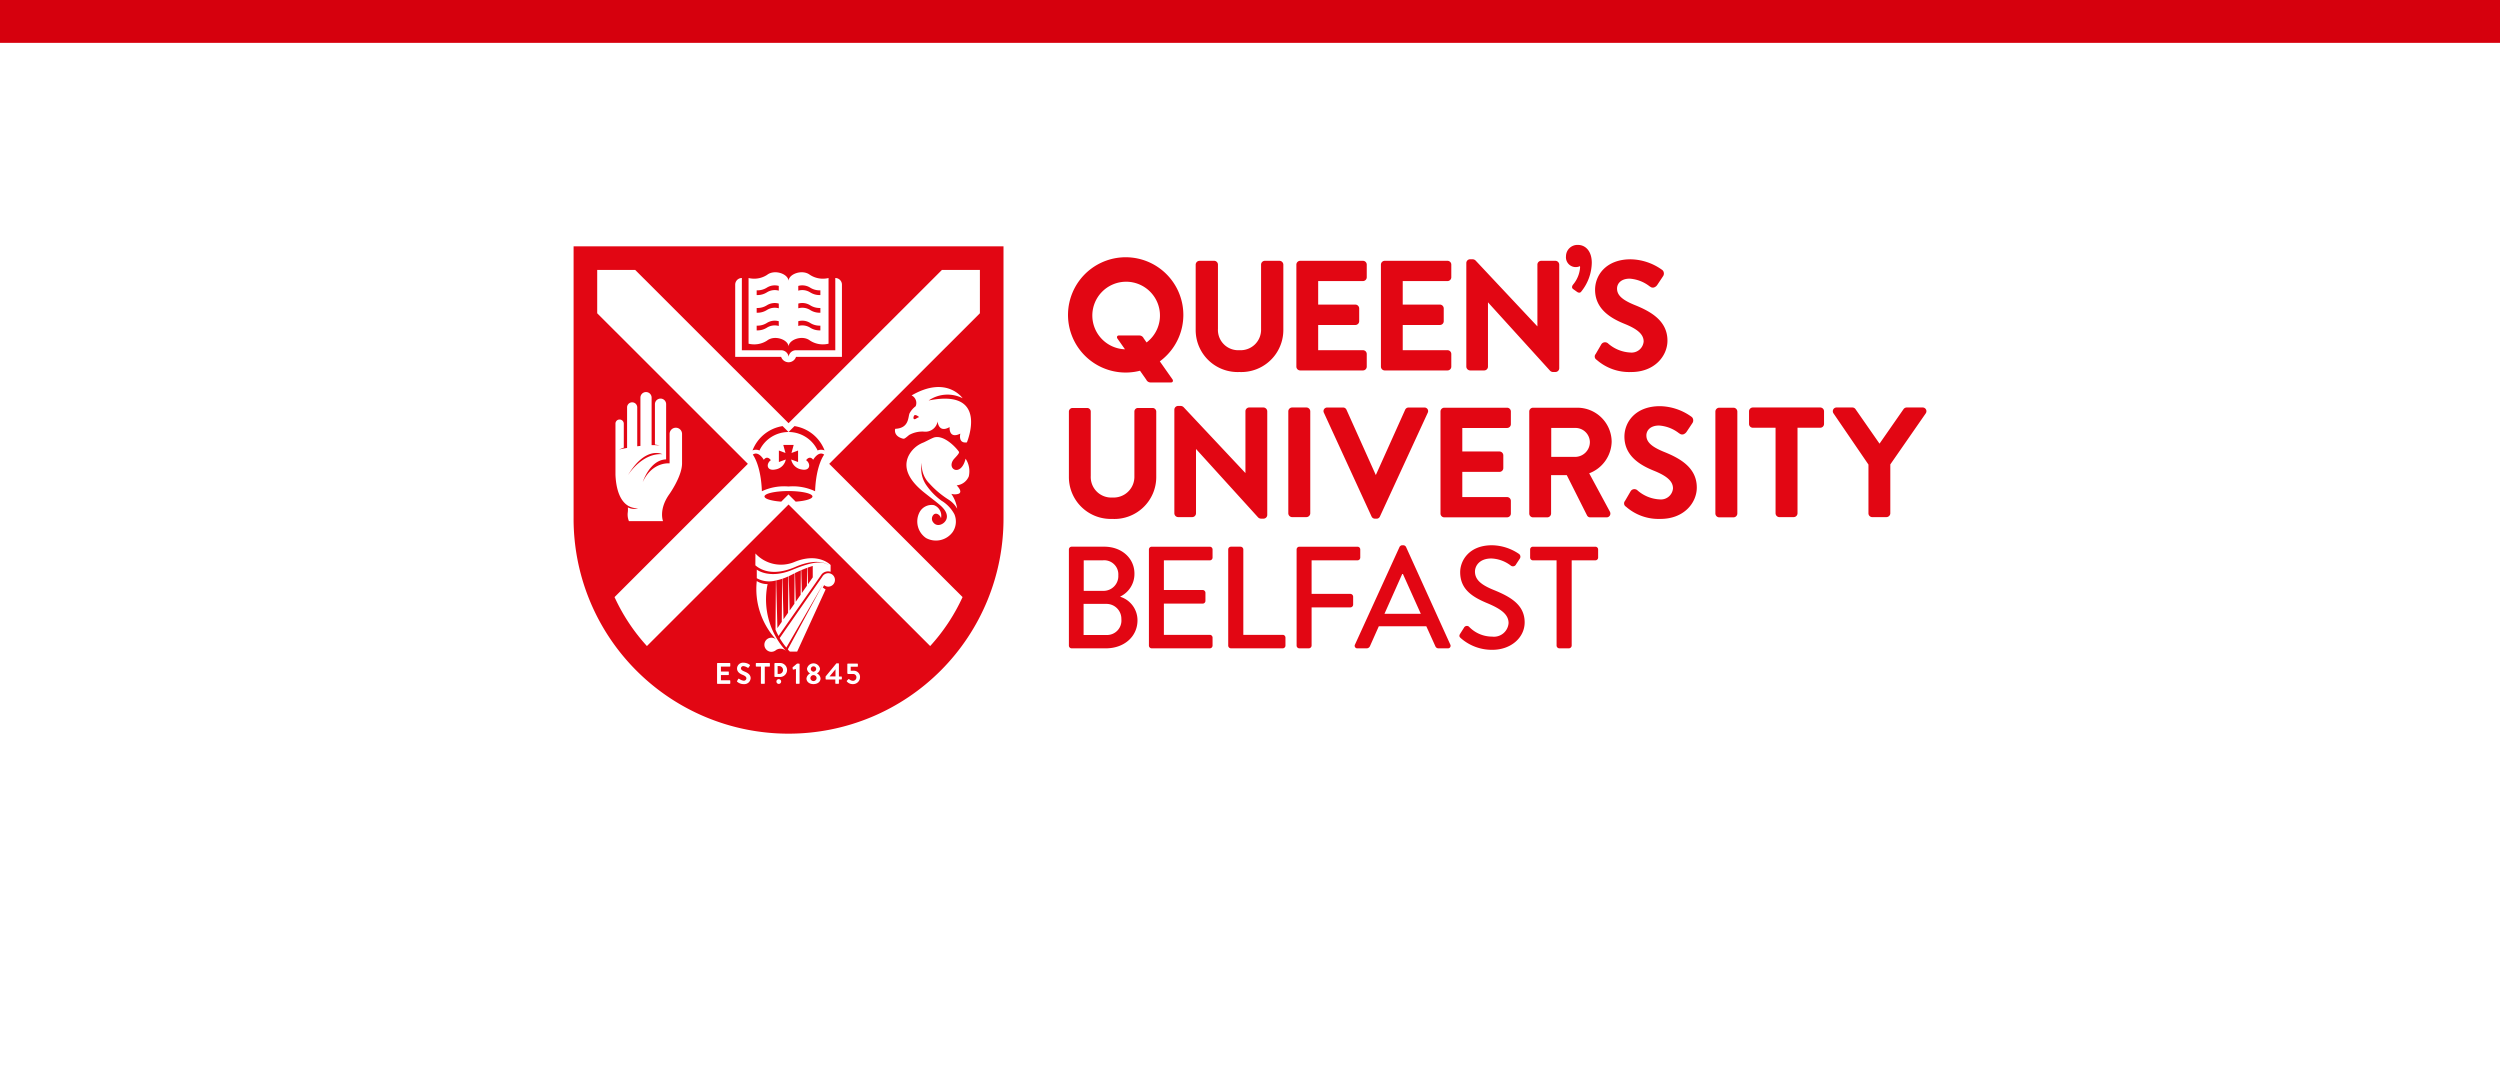
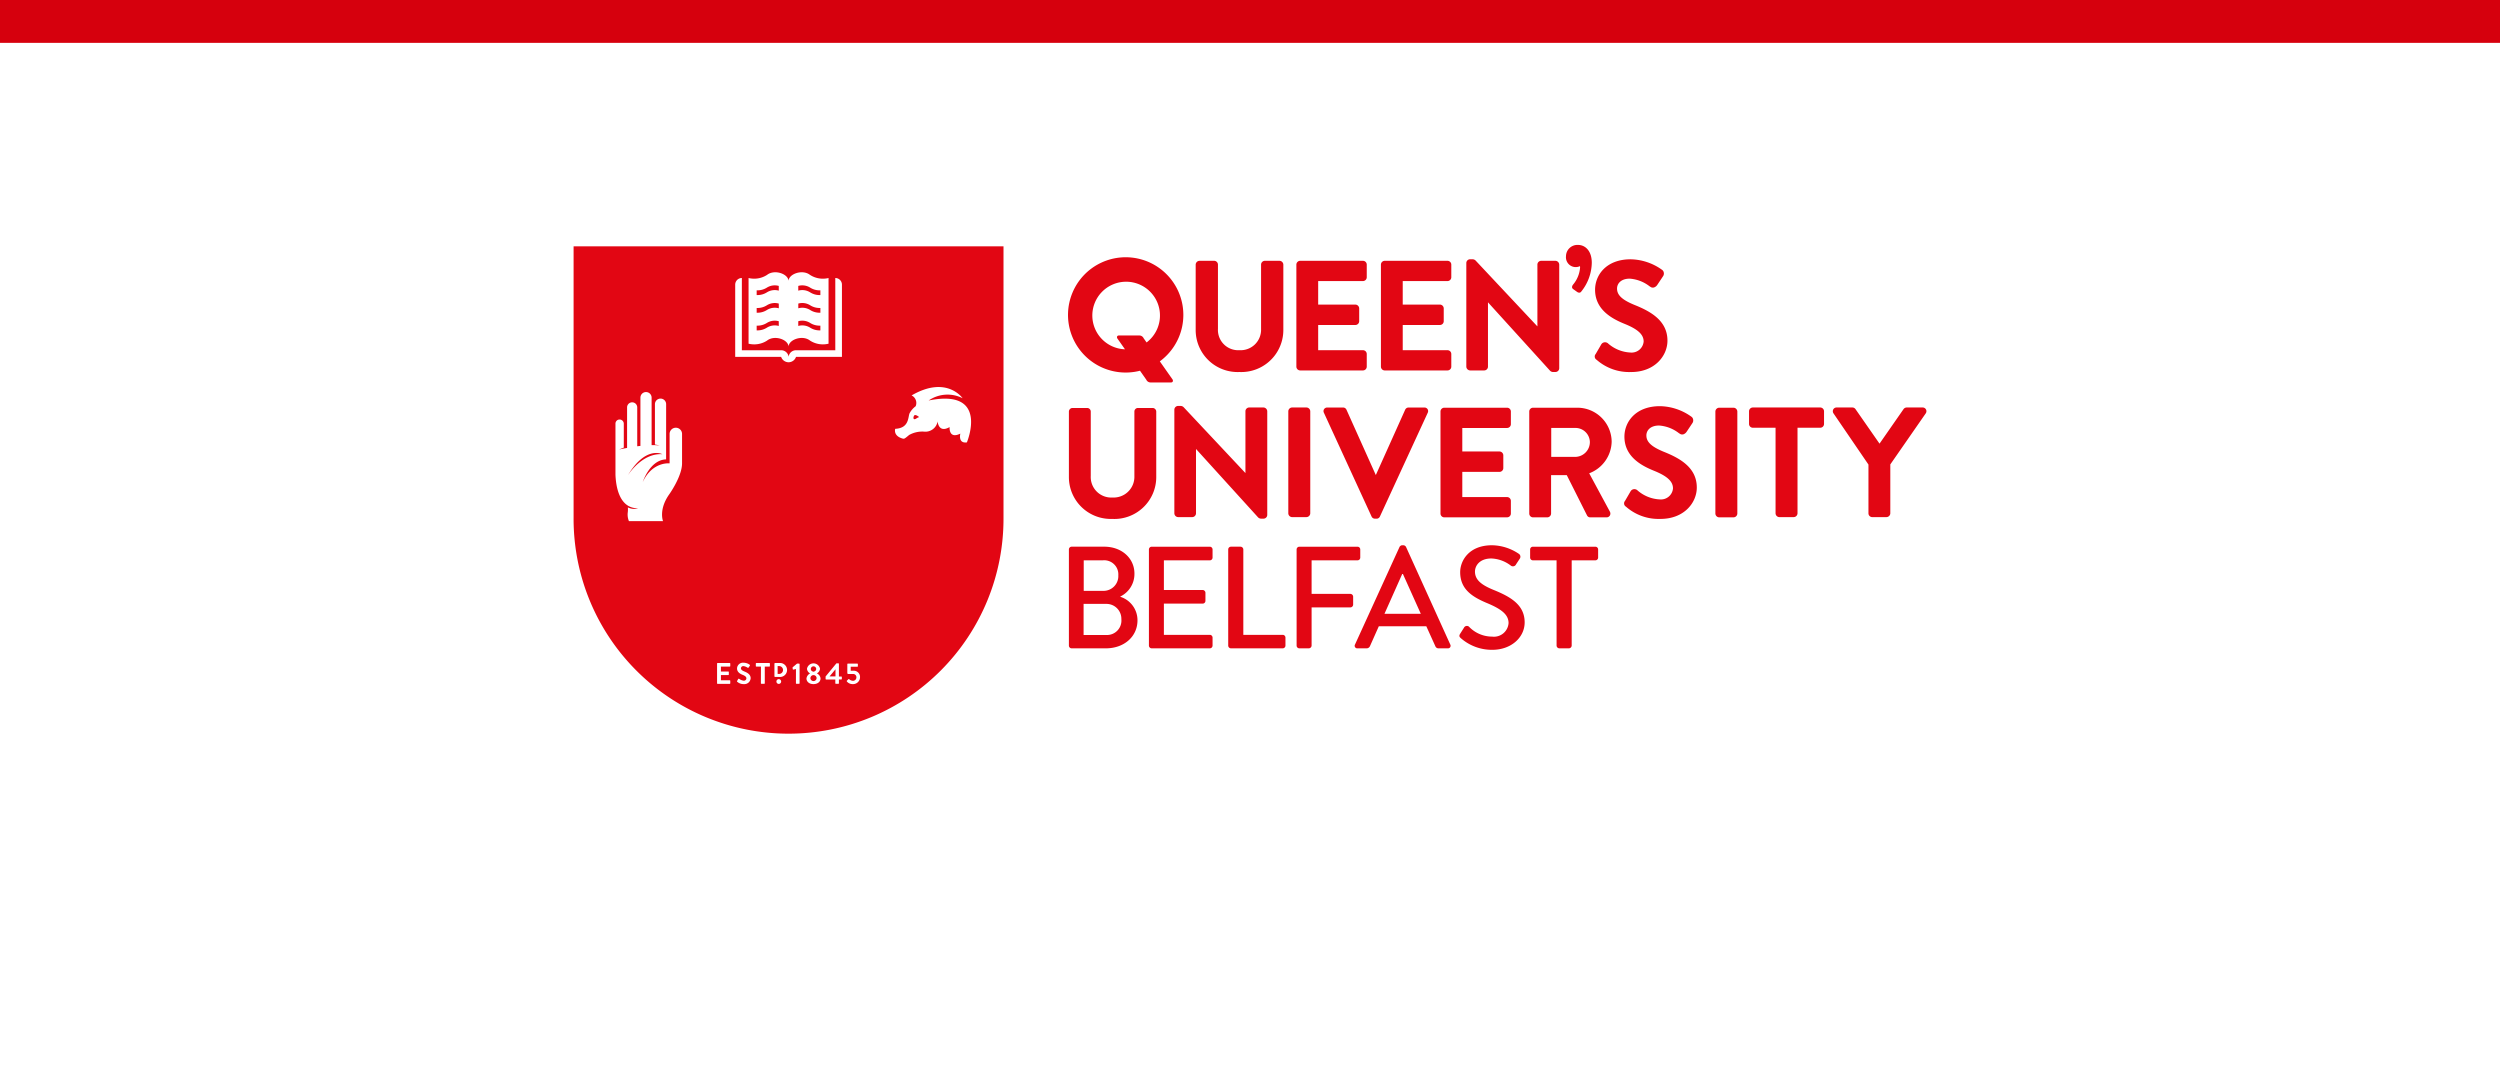
<svg xmlns="http://www.w3.org/2000/svg" width="350" height="150" fill="none">
-   <path fill="#fff" d="M0 0h350v150H0z" />
  <path fill="#D6000D" d="M0 0h350v6H0z" />
  <path fill="#E20613" d="M162.376 50.589a8.065 8.065 0 0 0 2.151-10.638 8.072 8.072 0 0 0-10.389-3.157 8.073 8.073 0 0 0-4.137 10.035 8.074 8.074 0 0 0 9.599 5.074l.877 1.25a.66.66 0 0 0 .554.389h2.92c.216 0 .316-.175.225-.389l-1.8-2.564Zm-9.45-6.414a4.73 4.73 0 0 1 4.511-4.728 4.739 4.739 0 0 1 4.126 2.047 4.728 4.728 0 0 1 .433 4.583 4.734 4.734 0 0 1-1.474 1.867l-.412-.587a.665.665 0 0 0-.554-.388h-2.92c-.215 0-.315.175-.224.388l1.083 1.544a4.735 4.735 0 0 1-4.569-4.726ZM173.52 52.082a5.875 5.875 0 0 1-6.125-5.884v-9.151a.55.55 0 0 1 .533-.533h2.052a.533.533 0 0 1 .533.533v8.997a2.838 2.838 0 0 0 3.007 2.983 2.874 2.874 0 0 0 2.17-.812 2.865 2.865 0 0 0 .86-2.15v-9.018a.537.537 0 0 1 .534-.533h2.05a.548.548 0 0 1 .533.533v9.147a5.881 5.881 0 0 1-3.813 5.516 5.892 5.892 0 0 1-2.334.372ZM190.812 51.862h-8.785a.538.538 0 0 1-.535-.532V37.047a.538.538 0 0 1 .535-.533h8.785a.532.532 0 0 1 .533.533v1.769a.533.533 0 0 1-.533.533h-6.267v3.292h5.209a.55.55 0 0 1 .533.533v1.792a.533.533 0 0 1-.533.532h-5.209v3.53h6.267a.533.533 0 0 1 .533.532v1.77a.532.532 0 0 1-.533.532M202.649 51.862h-8.786a.533.533 0 0 1-.533-.532V37.047a.537.537 0 0 1 .533-.533h8.786a.532.532 0 0 1 .533.533v1.769a.533.533 0 0 1-.533.533h-6.267v3.292h5.209a.545.545 0 0 1 .532.533v1.792a.532.532 0 0 1-.532.532h-5.209v3.53h6.267a.533.533 0 0 1 .533.532v1.77a.532.532 0 0 1-.533.532M217.756 52.082h-.302a.606.606 0 0 1-.455-.19l-8.683-9.568v9.006a.532.532 0 0 1-.533.532h-1.964a.55.55 0 0 1-.534-.532V36.81a.528.528 0 0 1 .534-.512h.324a.606.606 0 0 1 .453.19l8.64 9.207v-8.648a.534.534 0 0 1 .534-.533h1.989a.547.547 0 0 1 .533.533v14.52a.53.53 0 0 1-.533.511M221.098 40.977a.59.59 0 0 1-.296-.105l-.569-.406c-.094-.07-.272-.266 0-.625.568-.672.91-1.506.977-2.383 0-.067-.004-.134-.014-.2a1.37 1.37 0 0 1-1.844-.675 1.38 1.38 0 0 1-.113-.712 1.6 1.6 0 0 1 1.687-1.582c.958 0 1.924.774 1.924 2.506a6.59 6.59 0 0 1-1.474 4.024.333.333 0 0 1-.278.155M228.355 52.082a6.883 6.883 0 0 1-4.829-1.712.528.528 0 0 1-.135-.802l.779-1.338a.597.597 0 0 1 .411-.3.642.642 0 0 1 .504.114 5.092 5.092 0 0 0 3.184 1.311 1.692 1.692 0 0 0 1.842-1.539c0-.98-.797-1.718-2.666-2.474-1.774-.717-4.134-1.988-4.134-4.774 0-2.054 1.559-4.266 4.98-4.266a7.769 7.769 0 0 1 4.392 1.47.58.58 0 0 1 .244.378.654.654 0 0 1-.088.504l-.819 1.23a.896.896 0 0 1-.402.337.548.548 0 0 1-.524-.043l-.159-.1a5.107 5.107 0 0 0-2.774-1.066c-1.231 0-1.775.696-1.775 1.386 0 .922.715 1.588 2.47 2.303 2.273.912 4.588 2.217 4.588 4.99 0 2.13-1.784 4.395-5.088 4.395M176.88 72.612h-.302a.604.604 0 0 1-.455-.19l-8.682-9.566v9.007a.537.537 0 0 1-.534.533h-1.964a.546.546 0 0 1-.534-.533v-14.52a.533.533 0 0 1 .534-.512h.323a.602.602 0 0 1 .454.19l8.641 9.208V57.58a.533.533 0 0 1 .533-.533h1.989a.55.55 0 0 1 .533.533V72.1a.529.529 0 0 1-.533.512M182.903 72.398h-2.007a.548.548 0 0 1-.533-.534V57.58a.544.544 0 0 1 .533-.532h2.007a.545.545 0 0 1 .534.532v14.282a.55.55 0 0 1-.534.534M192.706 72.613h-.216a.51.51 0 0 1-.473-.305l-6.67-14.52a.51.51 0 0 1 .021-.503.529.529 0 0 1 .458-.233h2.201a.515.515 0 0 1 .482.315l4.106 9.142 4.108-9.147a.521.521 0 0 1 .48-.31h2.201a.525.525 0 0 1 .458.233.522.522 0 0 1 .021.503l-6.693 14.52a.512.512 0 0 1-.478.31M210.989 72.43h-8.786a.536.536 0 0 1-.534-.532V57.613a.533.533 0 0 1 .534-.533h8.786a.532.532 0 0 1 .533.533v1.769a.533.533 0 0 1-.533.534h-6.267v3.292h5.208a.548.548 0 0 1 .534.532v1.791a.537.537 0 0 1-.534.533h-5.208v3.527h6.267a.535.535 0 0 1 .533.532v1.77a.532.532 0 0 1-.533.533M224.912 72.43h-2.266a.491.491 0 0 1-.456-.261l-2.841-5.65h-2.197v5.378a.547.547 0 0 1-.534.534h-1.989a.535.535 0 0 1-.533-.534V57.613a.533.533 0 0 1 .533-.533h6.174a4.804 4.804 0 0 1 4.83 4.762 4.85 4.85 0 0 1-3.145 4.42l2.892 5.36a.564.564 0 0 1 0 .555.53.53 0 0 1-.473.252l.005.002Zm-7.739-8.467h3.395a2.074 2.074 0 0 0 2.014-2.082 2.02 2.02 0 0 0-2.014-1.97h-3.395v4.052ZM232.464 72.645a6.88 6.88 0 0 1-4.829-1.712.527.527 0 0 1-.136-.802l.779-1.338a.61.61 0 0 1 .675-.297c.087.02.169.057.241.11a5.089 5.089 0 0 0 3.183 1.312 1.694 1.694 0 0 0 1.842-1.539c0-.979-.797-1.72-2.665-2.475-1.775-.716-4.135-1.988-4.135-4.775 0-2.054 1.559-4.265 4.981-4.265a7.768 7.768 0 0 1 4.391 1.47.578.578 0 0 1 .244.379.654.654 0 0 1-.088.503l-.819 1.23a.913.913 0 0 1-.401.339.557.557 0 0 1-.525-.045l-.158-.1a5.107 5.107 0 0 0-2.774-1.066c-1.231 0-1.776.697-1.776 1.387 0 .92.716 1.588 2.47 2.302 2.273.912 4.588 2.218 4.588 4.99 0 2.132-1.783 4.395-5.088 4.395M242.694 72.43h-2.007a.55.55 0 0 1-.534-.532V57.613a.545.545 0 0 1 .534-.533h2.007a.547.547 0 0 1 .533.533v14.283a.545.545 0 0 1-.533.533M251.119 72.398h-2.007a.548.548 0 0 1-.534-.534v-11.98h-3.18a.535.535 0 0 1-.533-.534v-1.77a.536.536 0 0 1 .533-.531h9.434a.535.535 0 0 1 .533.532v1.769a.533.533 0 0 1-.533.534h-3.18v11.979a.546.546 0 0 1-.533.534M264.107 72.398h-1.989a.535.535 0 0 1-.534-.534V65.04l-4.9-7.175a.541.541 0 0 1-.024-.553.525.525 0 0 1 .473-.264h2.202a.538.538 0 0 1 .444.243l3.355 4.82 3.352-4.817a.549.549 0 0 1 .448-.246h2.224a.527.527 0 0 1 .473.263.529.529 0 0 1-.02.55l-4.968 7.158v6.843a.55.55 0 0 1-.533.534M155.749 72.646a5.862 5.862 0 0 1-5.638-3.562 5.85 5.85 0 0 1-.465-2.302V57.62a.517.517 0 0 1 .502-.504h2.054a.506.506 0 0 1 .504.504v9.012a2.875 2.875 0 0 0 .844 2.192 2.867 2.867 0 0 0 2.199.828 2.907 2.907 0 0 0 2.858-1.816c.15-.374.22-.775.207-1.178V57.62a.501.501 0 0 1 .504-.504h2.054a.517.517 0 0 1 .503.504v9.163a5.859 5.859 0 0 1-1.809 4.243 5.865 5.865 0 0 1-4.317 1.625M156.847 83.51a3.5 3.5 0 0 0 1.974-3.212c0-2.135-1.77-3.762-4.231-3.762h-4.557a.385.385 0 0 0-.387.386v13.46a.384.384 0 0 0 .387.386h4.78c2.563 0 4.435-1.648 4.435-3.924a3.439 3.439 0 0 0-2.401-3.292v-.042Zm-5.126-.793v-4.27h2.665a1.982 1.982 0 0 1 1.575.541 1.968 1.968 0 0 1 .603 1.553 2.06 2.06 0 0 1-.603 1.574 2.078 2.078 0 0 1-1.575.603l-2.665-.001Zm-.018 6.182v-4.354h3.174a2.086 2.086 0 0 1 1.968 1.315c.104.26.153.54.146.82a2.027 2.027 0 0 1-.549 1.595 2.023 2.023 0 0 1-1.567.624h-3.172ZM160.849 90.381a.388.388 0 0 0 .386.386h8.136a.381.381 0 0 0 .274-.113.394.394 0 0 0 .113-.273v-1.119a.39.39 0 0 0-.239-.356.386.386 0 0 0-.148-.029h-6.427v-4.371h5.431c.103 0 .201-.041.273-.114a.384.384 0 0 0 .114-.273v-1.135a.401.401 0 0 0-.387-.386h-5.431v-4.15h6.427a.383.383 0 0 0 .358-.239.394.394 0 0 0 .029-.148v-1.136a.39.39 0 0 0-.239-.356.387.387 0 0 0-.148-.029h-8.136a.39.39 0 0 0-.273.113.393.393 0 0 0-.113.272v13.456ZM171.95 90.381a.388.388 0 0 0 .386.386h7.242a.387.387 0 0 0 .386-.386v-1.119a.393.393 0 0 0-.113-.272.388.388 0 0 0-.273-.113h-5.513V76.923a.398.398 0 0 0-.386-.385h-1.343a.38.38 0 0 0-.273.112.393.393 0 0 0-.113.273V90.38ZM181.526 90.381a.384.384 0 0 0 .386.386h1.326a.402.402 0 0 0 .386-.386v-5.346h5.431a.397.397 0 0 0 .386-.386v-1.12a.4.4 0 0 0-.386-.385h-5.431v-4.697h6.427a.387.387 0 0 0 .386-.386v-1.136a.393.393 0 0 0-.113-.272.383.383 0 0 0-.273-.113h-8.14a.387.387 0 0 0-.386.385l.001 13.456ZM190.043 90.768h1.282a.51.51 0 0 0 .468-.305l1.241-2.785h6.65l1.262 2.785a.47.47 0 0 0 .468.305h1.281a.358.358 0 0 0 .389-.343.355.355 0 0 0-.043-.186l-6.204-13.682a.472.472 0 0 0-.346-.224h-.203a.477.477 0 0 0-.346.224l-6.245 13.682a.355.355 0 0 0 .016.368.357.357 0 0 0 .33.161Zm3.784-4.839 2.482-5.57h.101l2.502 5.57h-5.085ZM204.543 89.366a6.594 6.594 0 0 0 4.373 1.609c2.645 0 4.536-1.73 4.536-3.843 0-2.48-2.014-3.597-4.373-4.554-1.688-.691-2.583-1.403-2.583-2.562 0-.752.59-1.829 2.298-1.829.999.043 1.96.398 2.746 1.016a.485.485 0 0 0 .588-.035.467.467 0 0 0 .124-.169l.509-.772a.483.483 0 0 0-.122-.691 6.889 6.889 0 0 0-3.763-1.2c-3.234 0-4.451 2.177-4.451 3.762 0 2.358 1.627 3.435 3.702 4.31 2.014.833 3.072 1.608 3.072 2.825a2.056 2.056 0 0 1-.742 1.441 2.048 2.048 0 0 1-1.557.452 4.486 4.486 0 0 1-3.254-1.402.464.464 0 0 0-.385-.083.454.454 0 0 0-.308.246l-.528.833c-.224.346-.062.487.122.651M217.921 90.381a.397.397 0 0 0 .387.386h1.342a.403.403 0 0 0 .387-.386V78.447h3.315a.388.388 0 0 0 .386-.386v-1.136a.393.393 0 0 0-.113-.272.387.387 0 0 0-.273-.113h-8.747a.387.387 0 0 0-.387.385v1.136a.388.388 0 0 0 .387.386h3.314l.002 11.934ZM80.303 34.483v37.984a30.063 30.063 0 0 0 8.754 21.377 30.098 30.098 0 0 0 21.34 8.87 30.108 30.108 0 0 0 21.339-8.87 30.064 30.064 0 0 0 8.754-21.377V34.483H80.303Z" />
-   <path fill="#fff" d="M137.186 37.79h-5.318l-21.471 21.455L88.926 37.79h-5.318v6.07L104.7 64.936 86.035 83.593a26.592 26.592 0 0 0 4.534 6.854l19.827-19.815 19.829 19.815a26.608 26.608 0 0 0 4.534-6.854l-18.667-18.656 21.094-21.081V37.79Z" />
-   <path fill="#E20613" d="M115.384 63.649c-.803-.585-1.54.72-1.54.72-.504-.682-.989.058-.989.058.68.473.621 1.572-.663 1.293a1.748 1.748 0 0 1-1.429-1.392l.967.354v-1.609l-.924.345.31-1.129h-1.457l.308 1.129-.923-.345v1.61l.967-.355a1.74 1.74 0 0 1-1.429 1.392c-1.289.279-1.348-.824-.663-1.293 0 0-.485-.74-.989-.057 0 0-.736-1.306-1.539-.721 0 0 1.136 1.398 1.272 5.124a7.297 7.297 0 0 1 3.726-.663 7.294 7.294 0 0 1 3.724.663c.139-3.725 1.273-5.124 1.273-5.124" />
-   <path fill="#E20613" d="M106.087 62.99c.082.018.162.044.238.078a4.5 4.5 0 0 1 6.485-1.886 4.493 4.493 0 0 1 1.659 1.886 1.188 1.188 0 0 1 .972-.006 5.395 5.395 0 0 0-4.213-3.408l-.831.83-.833-.83a5.403 5.403 0 0 0-4.21 3.407c.23-.1.487-.126.733-.071ZM110.387 69.22l1.009 1.01c1.361-.095 2.348-.385 2.348-.725 0-.419-1.503-.757-3.357-.757-1.854 0-3.357.34-3.357.757 0 .34.986.628 2.346.724l1.011-1.01Z" />
  <path fill="#fff" d="M116.941 38.92a.931.931 0 0 1 .931.93v10.111h-6.43a1.107 1.107 0 0 1-1.042.757 1.105 1.105 0 0 1-1.042-.757h-6.43v-10.11a.946.946 0 0 1 .273-.659.938.938 0 0 1 .659-.272v10.115h5.533a1.042 1.042 0 0 1 1.012.922 1.037 1.037 0 0 1 1.011-.922h5.525V38.92Zm-3.538-.434a3.317 3.317 0 0 0 2.593.435v9.195a3.312 3.312 0 0 1-2.593-.434c-1.058-.83-2.981-.138-3.006.852V48.552v-.018c-.024-.988-1.948-1.68-3.006-.852a3.305 3.305 0 0 1-2.592.434v-9.195a3.308 3.308 0 0 0 2.587-.435c1.061-.83 2.995-.133 3.007.86.012-.993 1.945-1.69 3.006-.86h.004Zm-4.375 6.486a2.075 2.075 0 0 0-1.621.213 2.483 2.483 0 0 1-1.473.405v.663a2.475 2.475 0 0 0 1.473-.405 2.07 2.07 0 0 1 1.621-.213v-.663Zm0-2.47a2.069 2.069 0 0 0-1.621.211 2.473 2.473 0 0 1-1.473.404v.663a2.466 2.466 0 0 0 1.476-.405 2.074 2.074 0 0 1 1.622-.213l-.004-.66Zm0-2.474a2.075 2.075 0 0 0-1.621.213 2.479 2.479 0 0 1-1.473.404v.663a2.479 2.479 0 0 0 1.473-.404 2.069 2.069 0 0 1 1.621-.213v-.663Zm5.824 5.562a2.481 2.481 0 0 1-1.473-.405 2.074 2.074 0 0 0-1.621-.213v.663a2.069 2.069 0 0 1 1.621.213c.436.287.951.429 1.473.405v-.663Zm0-2.473a2.47 2.47 0 0 1-1.469-.405 2.07 2.07 0 0 0-1.621-.212v.663a2.07 2.07 0 0 1 1.621.213 2.47 2.47 0 0 0 1.472.404l-.003-.663Zm0-2.472a2.477 2.477 0 0 1-1.473-.404 2.074 2.074 0 0 0-1.621-.213v.663a2.07 2.07 0 0 1 1.621.212c.436.287.951.428 1.473.405v-.663ZM100.389 92.903c0-.01.001-.02.005-.03a.081.081 0 0 1 .042-.043.083.083 0 0 1 .03-.006h1.694a.08.08 0 0 1 .056.023.078.078 0 0 1 .023.056v.341c0 .02-.008.04-.023.056a.08.08 0 0 1-.056.023h-1.231v.687h1.027a.08.08 0 0 1 .055.023.077.077 0 0 1 .024.055v.346c0 .02-.008.04-.023.055a.08.08 0 0 1-.056.023h-1.027v.727h1.231c.021 0 .041.009.056.024a.078.078 0 0 1 .023.056v.34c0 .021-.008.041-.023.056a.08.08 0 0 1-.056.023h-1.694a.08.08 0 0 1-.055-.023.08.08 0 0 1-.022-.056v-2.756Zm2.83 2.548c.253.22.58.335.915.324a.877.877 0 0 0 .956-.823c0-.536-.466-.777-.869-.94-.337-.137-.491-.27-.491-.464a.334.334 0 0 1 .366-.292c.208.031.405.11.578.23a.11.11 0 0 0 .083.004c.028-.01.05-.029.063-.055l.158-.236a.105.105 0 0 0 .015-.074.103.103 0 0 0-.04-.064 1.462 1.462 0 0 0-.831-.278.83.83 0 0 0-.936.798c0 .49.39.74.781.897.35.142.529.284.529.5a.34.34 0 0 1-.123.24.346.346 0 0 1-.256.08 1.372 1.372 0 0 1-.629-.258.093.093 0 0 0-.077-.018.09.09 0 0 0-.037.016.1.1 0 0 0-.027.03l-.15.26c-.038.066-.016.086.021.123h.001Zm3.306.204c0 .02.009.04.023.055a.083.083 0 0 0 .056.023h.388c.02 0 .04-.009.055-.023a.08.08 0 0 0 .023-.055v-2.332h.636a.078.078 0 0 0 .079-.079v-.34a.079.079 0 0 0-.049-.074.077.077 0 0 0-.03-.006h-1.812a.077.077 0 0 0-.03.006.073.073 0 0 0-.026.017.079.079 0 0 0-.023.056v.341c0 .021.008.041.023.056a.08.08 0 0 0 .056.023h.639l-.008 2.332Zm4.905 0c0 .02.008.04.023.055a.077.077 0 0 0 .055.023h.359a.08.08 0 0 0 .075-.079v-2.667a.079.079 0 0 0-.075-.079h-.286l-.6.503a.091.091 0 0 0-.021.075l.025.203c.002.009.005.018.011.025a.074.074 0 0 0 .019.02.072.072 0 0 0 .026.01.066.066 0 0 0 .027-.001l.367-.08-.005 1.992Zm1.476-.678a.933.933 0 0 1 .502-.694v-.012a.79.79 0 0 1-.429-.645.927.927 0 0 1 1.822 0 .79.79 0 0 1-.429.64v.017a.856.856 0 0 1 .504.694c0 .453-.379.799-.994.799-.595 0-.976-.346-.976-.799Zm.984-.934c.258-.06.379-.217.379-.396a.379.379 0 0 0-.757 0c0 .19.116.333.378.396Zm-.432.926a.437.437 0 0 0 .432.382.434.434 0 0 0 .432-.382.43.43 0 0 0-.602-.418.426.426 0 0 0-.236.247.435.435 0 0 0-.026.171Zm2.204.162a.08.08 0 0 1-.056-.023.077.077 0 0 1-.023-.055v-.346l1.497-1.82a.088.088 0 0 1 .063-.024h.225a.08.08 0 0 1 .056.022.078.078 0 0 1 .023.056v1.77h.332a.074.074 0 0 1 .055.021.07.07 0 0 1 .018.025c.004.01.006.02.006.03v.257c0 .021-.009.041-.024.056a.077.077 0 0 1-.055.023h-.332v.532c0 .02-.009.04-.023.055a.084.084 0 0 1-.056.024h-.344a.084.084 0 0 1-.056-.024.087.087 0 0 1-.024-.055v-.524H115.662Zm1.307-.431V93.7l-.832.999h.832Zm1.61.73a1.06 1.06 0 0 0 .819.346.974.974 0 0 0 1.006-.952.865.865 0 0 0-.264-.676.884.884 0 0 0-.683-.247h-.357v-.554h.923c.01 0 .021-.002.03-.006a.083.083 0 0 0 .026-.017.085.085 0 0 0 .017-.026.063.063 0 0 0 .005-.03v-.284c0-.021-.008-.041-.023-.056a.076.076 0 0 0-.055-.023h-1.319a.081.081 0 0 0-.031.006.078.078 0 0 0-.042.043.079.079 0 0 0-.006.03v1.23a.134.134 0 0 0 .035.1.137.137 0 0 0 .094.045h.64a.455.455 0 0 1 .503.466.48.48 0 0 1-.482.49.894.894 0 0 1-.537-.233.071.071 0 0 0-.095 0l-.208.204c-.05.049-.046.078.008.14l-.004.004Zm-9.879-.02a.33.33 0 0 0 .655.064.337.337 0 0 0-.019-.19.334.334 0 0 0-.433-.179.334.334 0 0 0-.178.18.323.323 0 0 0-.025.126Zm.446-.635a.98.98 0 1 0 0-1.956h-.624a.104.104 0 0 0-.072.032.101.101 0 0 0-.03.073v1.748a.104.104 0 0 0 .102.103h.626-.002Zm-.277-1.522h.246a.55.55 0 0 1 0 1.097h-.246v-1.097ZM95.487 60.752a.87.87 0 0 0-1.743 0v4.119s-2.408-.284-3.757 2.61c0 0 .983-3.099 3.267-3.167l.005-7.698a.783.783 0 0 0-1.091-.75.785.785 0 0 0-.478.75v5.615s.522.094.646.137c0 0-.441-.039-.646-.046a7.594 7.594 0 0 0-.464-.006v-6.645a.783.783 0 1 0-1.567 0v6.759c-.156.016-.303.032-.447.049v-5.405a.711.711 0 1 0-1.42 0v5.638c-.624.11-1.06.204-1.128.226.224-.101.447-.191.667-.27v-3.35a.59.59 0 0 0-.813-.543.578.578 0 0 0-.353.544v7.134c.063 1.636.518 4.738 3.179 4.711-.482.145-1 .098-1.447-.131.024.23.021.464-.009.695-.055.417 0 .84.161 1.23h4.774s-.646-1.618.88-3.766c0 0 1.784-2.498 1.784-4.319v-4.122Zm-7.582 5.784c2.506-4.19 4.823-2.946 4.823-2.946-2.703-.182-4.578 2.568-4.823 2.946ZM129.355 60.426a1.733 1.733 0 0 0 1.912-1.435s.095 1.704 1.677.8c0 0-.151 1.733 1.503.916 0 0-.363 1.403.916 1.23 0 0 3.21-7.603-5.352-5.867a4.65 4.65 0 0 1 4.756-.316s-2.221-3.253-7.145-.394a1.169 1.169 0 0 1 .568 1.514 3.044 3.044 0 0 0-.847.978c-.237.527-.034 2.089-2.015 2.183 0 0-.318.98 1.03 1.361.249.07.304.012.921-.499a3.798 3.798 0 0 1 2.076-.471Zm-1.387-2.222c.164-.3.718.197.718.197s-.095-.012-.421.2c-.395.254-.464-.098-.299-.397h.002Z" />
-   <path fill="#fff" d="M133.494 64.34c.167-.226.9-.891.758-1.094-.543-.776-2.297-2.523-3.629-1.944-.439.19-1.102.55-1.343.651a3.856 3.856 0 0 0-2.12 1.95c-.878 1.978.642 3.75 2.083 4.933.758.617 1.542 1.193 2.289 1.818.551.46 1.243 1.215.976 2.005-.239.712-1.295 1.215-1.847.481a.79.79 0 0 1-.187-.596.797.797 0 0 1 .298-.549c.41-.256.869.172.968.56a1.587 1.587 0 0 0-.989-1.836 1.92 1.92 0 0 0-1.989.947 2.801 2.801 0 0 0 .885 3.66 2.897 2.897 0 0 0 3.735-.852 2.616 2.616 0 0 0 .233-2.478 4.909 4.909 0 0 0-1.814-1.904 8.842 8.842 0 0 1-2.047-2.076 4.01 4.01 0 0 1-.692-3.23 3.613 3.613 0 0 0 1.055 2.902c.778.864 1.67 1.617 2.652 2.24.513.32.938.763 1.237 1.29a4.85 4.85 0 0 0-.827-2.083c.349.105.723.097 1.067-.023.499-.273-.083-.918-.311-1.163a2.051 2.051 0 0 0 1.696-1.255 3.193 3.193 0 0 0-.449-2.48c-.619 2.61-2.709 1.504-1.688.126ZM109.496 81.033c-.273.091-.55.167-.832.226l.172 6.677.611-.878.049-6.025Zm.873-.34c-.269.122-.543.23-.823.324l.146 5.69.636-.913.041-5.1Zm.874-.437a14.83 14.83 0 0 0-.343.177 9.732 9.732 0 0 1-.473.235l.123 4.81.663-.947.03-4.275Zm.874-.407c-.257.11-.53.236-.815.379l.104 4.02.683-.981.028-3.418Zm.873-.348c-.234.086-.508.189-.81.32l.082 3.198.708-1.018.02-2.5Zm.796-.265s-.284.08-.728.24l.06 2.314.668-.96v-1.594Zm-6.322 2.538a2.78 2.78 0 0 1-1.516-.426 10.42 10.42 0 0 0 2.703 8.187.965.965 0 0 0-.847-.24.989.989 0 0 0 .19 1.958c.235-.004.463-.088.644-.239a1.112 1.112 0 0 1 1.484.205 10.673 10.673 0 0 1-2.658-9.445Zm9.429-.589a.944.944 0 0 1-.947.947.929.929 0 0 1-.568-.211l-.189.341.398.259-3.986 8.707h-1.008a1.44 1.44 0 0 1-.298-.322l4.934-9.123-5.141 8.876a9.925 9.925 0 0 1-.932-1.325l5.966-8.594a.974.974 0 0 1 .829-.494.946.946 0 0 1 .942.94Zm-.606-2.084v.947a1.184 1.184 0 0 0-1.243.338c-.399.568-5.614 8.03-6.048 8.652-.16-.294-.3-.59-.425-.884l.055-6.89c-.899.251-1.86.139-2.677-.313v-1.202s1.747 1.366 4.949.04c3.202-1.328 4.251-1.174 5.122-.682 0 0-1.435-1.148-4.668.258-3.304 1.439-5.019.284-5.602-.223l.009-1.656a4.871 4.871 0 0 0 5.503 1.174c3.349-1.364 5.025.441 5.025.441Z" />
</svg>